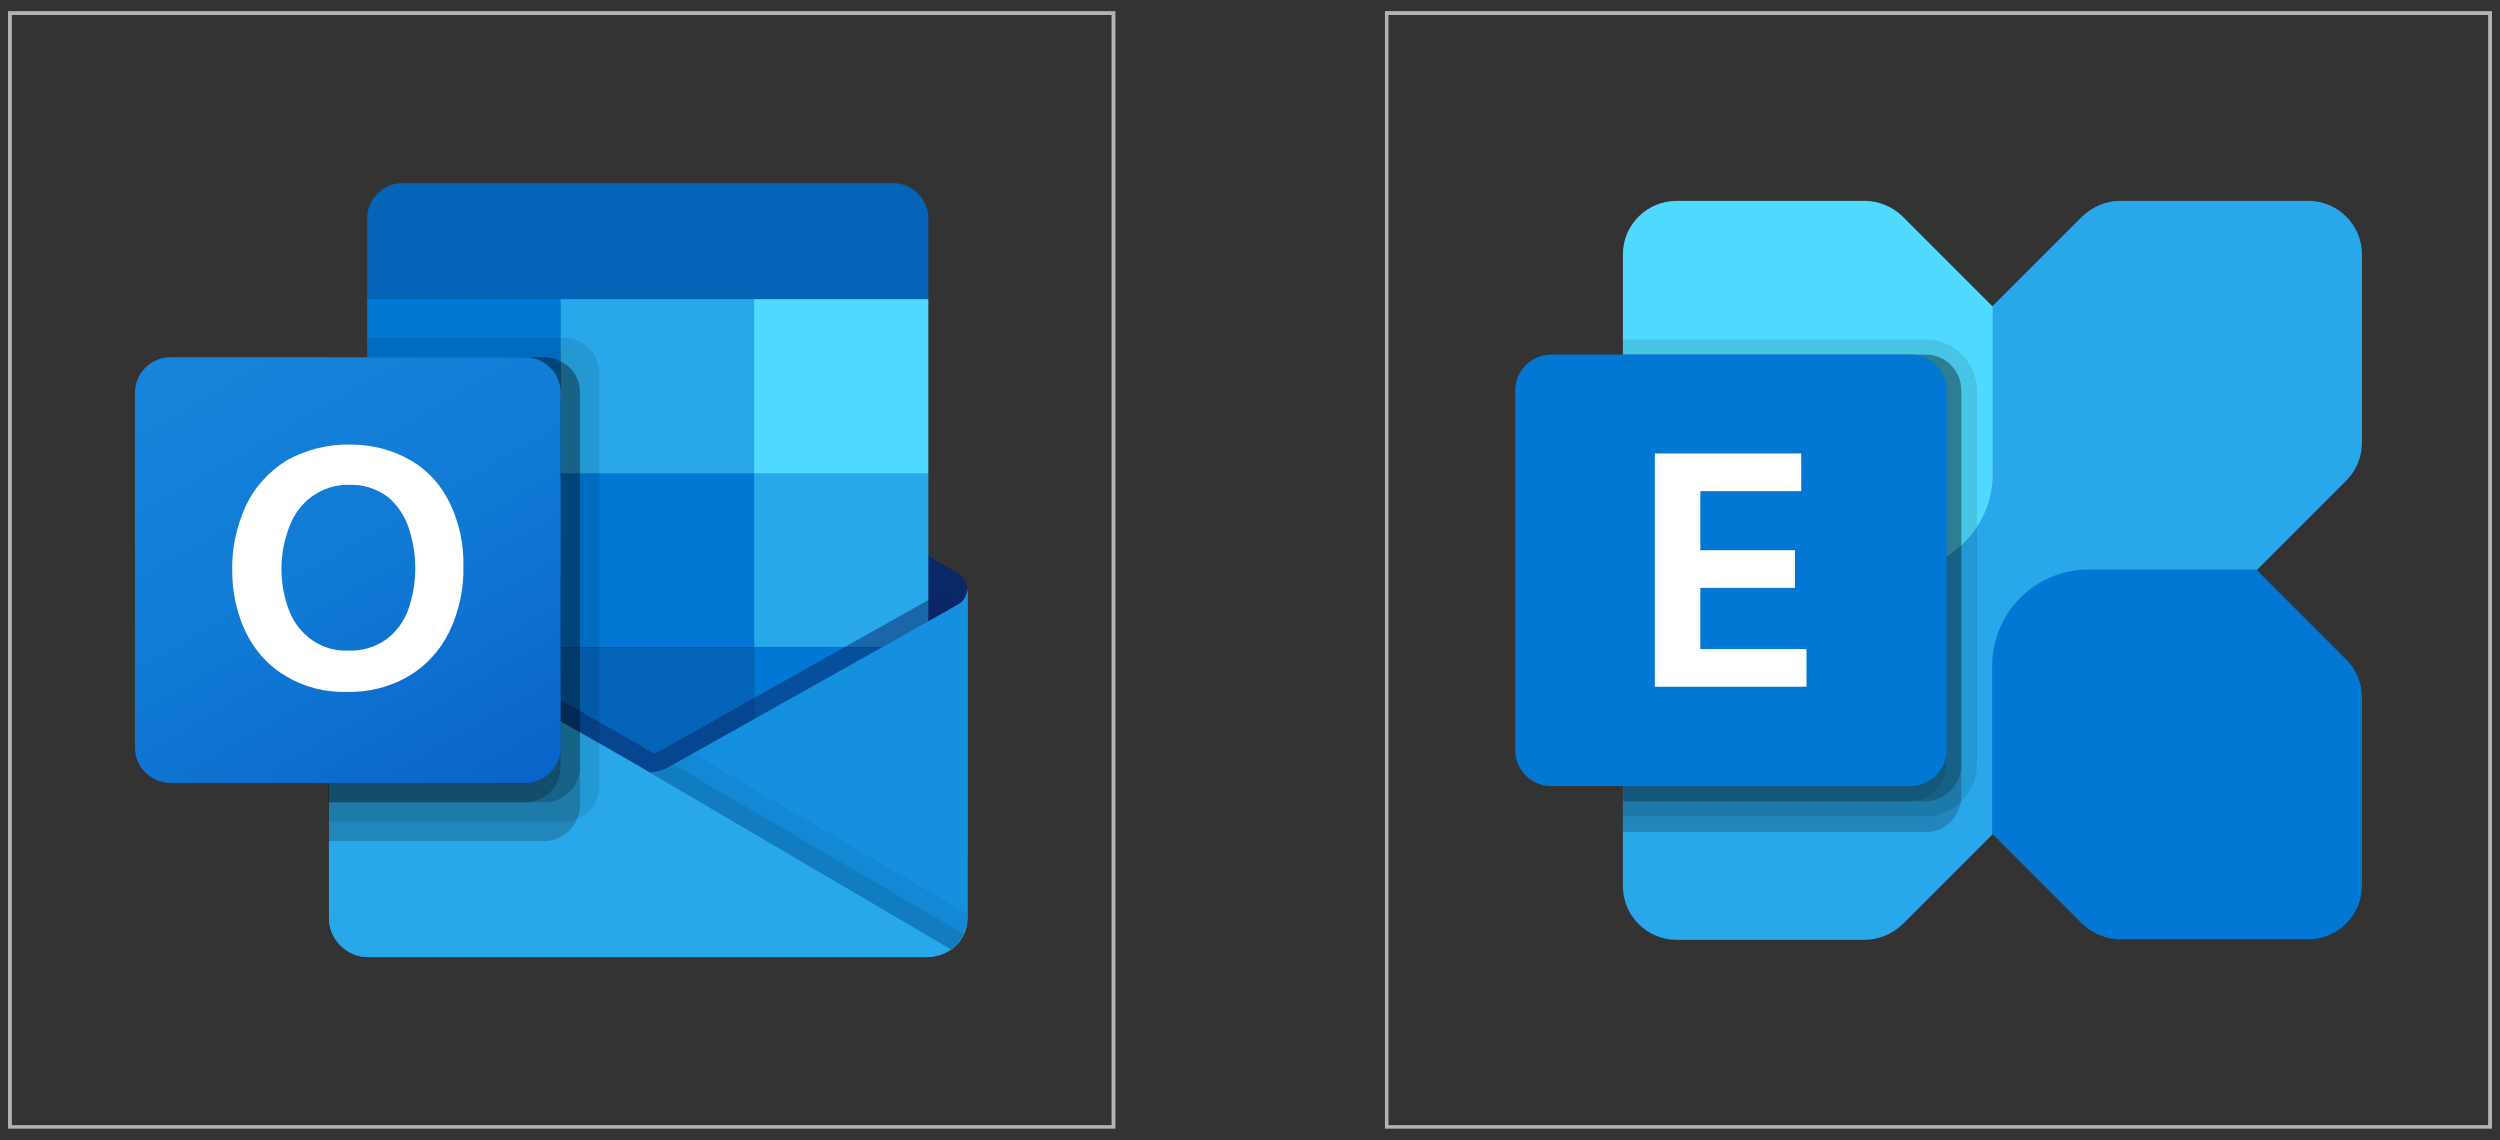
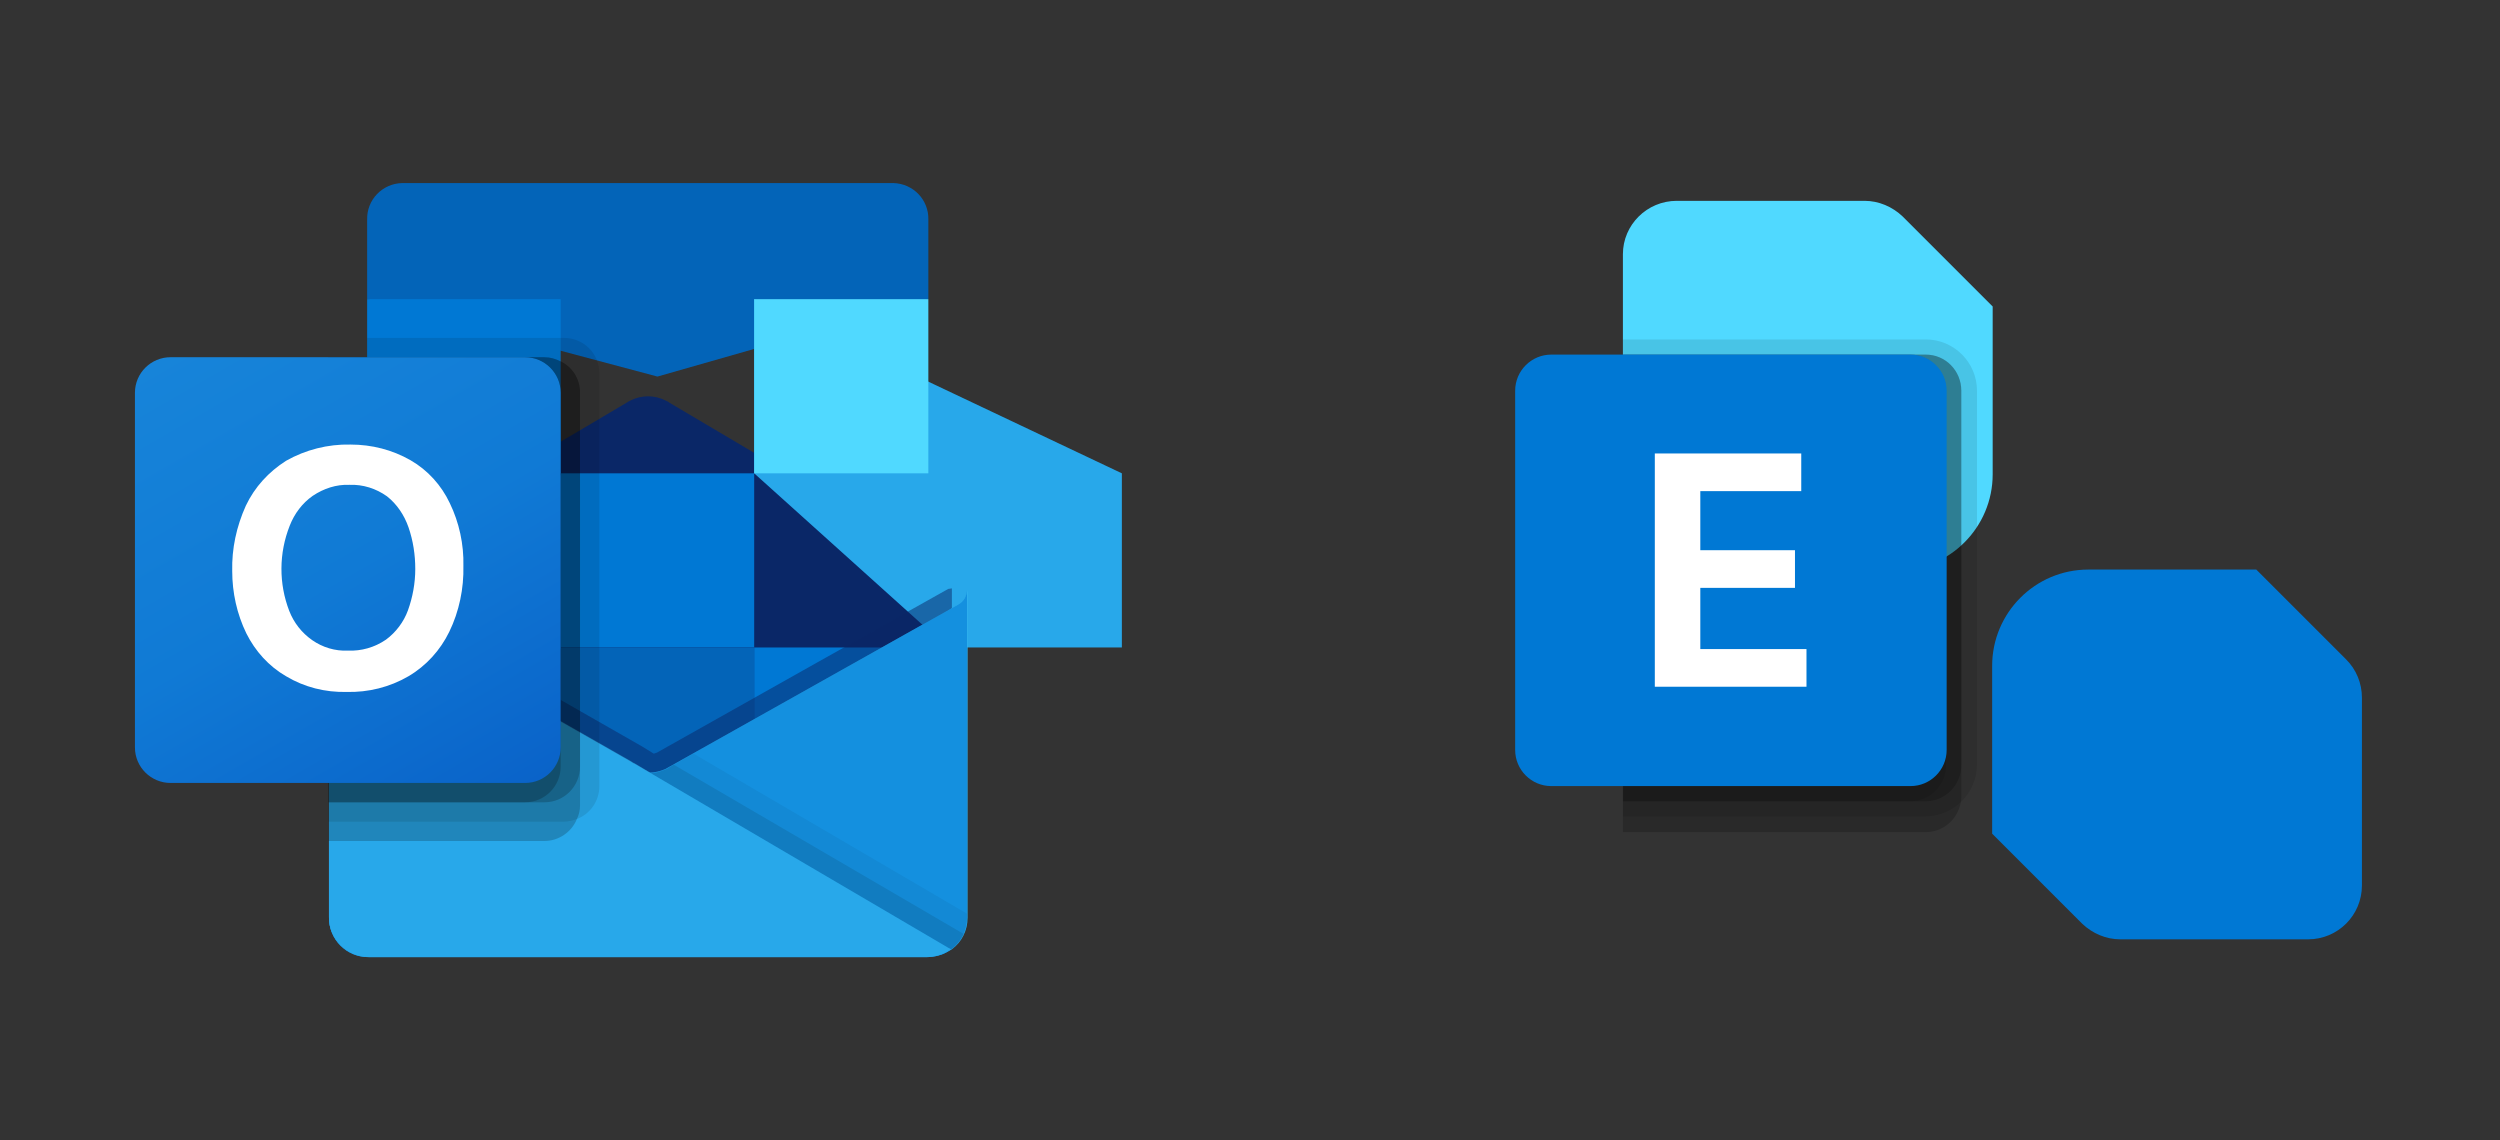
<svg xmlns="http://www.w3.org/2000/svg" xmlns:xlink="http://www.w3.org/1999/xlink" version="1.1" id="Layer_1" x="0px" y="0px" viewBox="0 0 478 218" style="enable-background:new 0 0 478 218;" xml:space="preserve">
  <rect x="0" y="0" width="478" height="218" fill="#333333" stroke="none" />
  <style type="text/css">
	.st0{fill:#28A8EA;}
	.st1{fill:#0078D4;}
	.st2{fill:#50D9FF;}
	.st3{opacity:0.2;enable-background:new    ;}
	.st4{opacity:0.1;enable-background:new    ;}
	.st5{fill:#FFFFFF;}
	.st6{clip-path:url(#SVGID_2_);fill:none;stroke:#B3B3B3;stroke-width:0.74;}
	.st7{fill:#0A2767;}
	.st8{fill:#0364B8;}
	.st9{fill:#14447D;}
	.st10{fill:url(#SVGID_3_);}
	.st11{opacity:0.5;fill:#0A2767;enable-background:new    ;}
	.st12{fill:#1490DF;}
	.st13{opacity:5.000000e-02;enable-background:new    ;}
	.st14{fill:url(#SVGID_4_);}
	.st15{clip-path:url(#SVGID_6_);fill:none;stroke:#B3B3B3;stroke-width:0.74;}
</style>
  <g>
    <g>
-       <path class="st0" d="M441.3,38.4h-35.9c-2.7,0-5.3,1.1-7.3,3l-84.8,84.8c-1.9,1.9-3,4.5-3,7.3v35.9c0,5.7,4.6,10.3,10.3,10.3    c0,0,0,0,0,0h35.9c2.7,0,5.3-1.1,7.3-3l84.8-84.8c1.9-1.9,3-4.5,3-7.3V48.6C451.6,43,447,38.4,441.3,38.4    C441.3,38.4,441.3,38.4,441.3,38.4z" />
      <path class="st1" d="M441.3,179.6h-35.9c-2.7,0-5.3-1.1-7.3-3l-17.2-17.2v-32.1c0-10.1,8.2-18.4,18.4-18.4h0h32.1l17.2,17.2    c1.9,1.9,3,4.5,3,7.3v35.9C451.6,175,447,179.6,441.3,179.6L441.3,179.6z" />
      <path class="st2" d="M320.6,38.4h35.9c2.7,0,5.3,1.1,7.3,3l17.2,17.2v32.1c0,10.1-8.2,18.4-18.4,18.4l0,0h-32.1l-17.2-17.2    c-1.9-1.9-3-4.5-3-7.3V48.6C310.3,43,314.9,38.4,320.6,38.4z" />
      <path class="st3" d="M375,74.7v77.5c0,0.4,0,0.8-0.1,1.2c-0.6,3.3-3.4,5.7-6.7,5.7h-57.9V67.8h57.9C372,67.8,375,70.9,375,74.7    C375,74.6,375,74.6,375,74.7z" />
      <path class="st4" d="M378,74.7v71.6c-0.1,5.4-4.4,9.7-9.8,9.8h-57.9V64.9h57.9C373.6,64.9,378,69.3,378,74.7z" />
      <path class="st3" d="M375,74.7v71.6c0,3.8-3.1,6.9-6.8,6.9c0,0,0,0,0,0h-57.9V67.8h57.9C372,67.8,375,70.9,375,74.7    C375,74.6,375,74.6,375,74.7z" />
      <path class="st4" d="M372.1,74.7v71.6c0,3.8-3.1,6.9-6.8,6.9c0,0,0,0,0,0h-54.9V67.8h54.9C369,67.8,372.1,70.9,372.1,74.7    C372.1,74.6,372.1,74.6,372.1,74.7z" />
      <path class="st1" d="M296.6,67.8h68.7c3.8,0,6.9,3.1,6.9,6.9v68.7c0,3.8-3.1,6.9-6.9,6.9h-68.7c-3.8,0-6.9-3.1-6.9-6.9V74.7    C289.7,70.9,292.8,67.8,296.6,67.8z" />
      <path class="st5" d="M344.4,93.9h-19.3v11.3h18.1v7.2h-18.1v11.7h20.3v7.2h-29V86.7h28L344.4,93.9z" />
    </g>
    <g>
      <defs>
        <rect id="SVGID_1_" x="264.8" y="2.1" width="211.8" height="213.7" />
      </defs>
      <clipPath id="SVGID_2_">
        <use xlink:href="#SVGID_1_" style="overflow:visible;" />
      </clipPath>
-       <rect x="265.1" y="2.5" class="st6" width="211" height="213" />
    </g>
  </g>
  <g>
    <path class="st7" d="M184.9,112.7c0-1.2-0.6-2.4-1.7-3.1h0l-0.1,0L128,77c-0.2-0.2-0.5-0.3-0.7-0.4c-2.1-1.1-4.7-1.1-6.8,0   c-0.3,0.1-0.5,0.3-0.7,0.4l-55.1,32.6l-0.1,0c-1.7,1-2.2,3.3-1.2,4.9c0.3,0.5,0.7,0.9,1.2,1.2l55.1,32.6c0.2,0.2,0.5,0.3,0.7,0.4   c2.1,1.1,4.7,1.1,6.8,0c0.3-0.1,0.5-0.3,0.7-0.4l55.1-32.6C184.3,115.2,184.9,114,184.9,112.7z" />
    <path class="st8" d="M71,90.9h36.2v33.2H71V90.9z M177.5,57.2V42c0.1-3.8-2.9-6.9-6.7-7H76.9c-3.8,0.1-6.8,3.2-6.7,7v15.2L125.7,72   L177.5,57.2z" />
    <path class="st1" d="M70.2,57.2h37v33.3h-37V57.2z" />
-     <path class="st0" d="M144.2,57.2h-37v33.3l37,33.3h33.3V90.5L144.2,57.2z" />
+     <path class="st0" d="M144.2,57.2v33.3l37,33.3h33.3V90.5L144.2,57.2z" />
    <path class="st1" d="M107.2,90.5h37v33.3h-37V90.5z" />
    <path class="st8" d="M107.2,123.8h37v33.3h-37V123.8z" />
    <path class="st9" d="M71,124.1h36.2v30.1H71V124.1z" />
    <path class="st1" d="M144.2,123.8h33.3v33.3h-33.3V123.8z" />
    <linearGradient id="SVGID_3_" gradientUnits="userSpaceOnUse" x1="123.865" y1="-824.634" x2="123.865" y2="-754.334" gradientTransform="matrix(1 0 0 1 0 937.333)">
      <stop offset="0" style="stop-color:#35B8F1" />
      <stop offset="1" style="stop-color:#28A8EA" />
    </linearGradient>
    <path class="st10" d="M183.2,115.6L183.2,115.6l-55.2,31c-0.2,0.1-0.5,0.3-0.7,0.4c-0.9,0.4-2,0.7-3,0.7l-3-1.8   c-0.3-0.1-0.5-0.3-0.7-0.4l-55.9-31.9h0l-1.8-1v62.8c0,4.2,3.4,7.6,7.6,7.5h107c0.1,0,0.1,0,0.2,0c0.9-0.1,1.8-0.2,2.6-0.5   c0.4-0.2,0.7-0.3,1-0.5c0.2-0.1,0.7-0.4,0.7-0.4c1.9-1.4,3-3.6,3-6v-62.8C184.9,113.9,184.3,115,183.2,115.6z" />
    <path class="st11" d="M182,112.5v3.8L124.3,156l-59.7-42.2c0,0,0,0,0,0l0,0l-5.5-3.3v-2.8l2.3,0l4.8,2.7l0.1,0l0.4,0.3   c0,0,56.1,32,56.2,32.1l2.1,1.3c0.2-0.1,0.4-0.1,0.6-0.2c0.1-0.1,55.7-31.3,55.7-31.3L182,112.5z" />
    <path class="st12" d="M183.2,115.6L183.2,115.6l-55.2,31c-0.2,0.1-0.5,0.3-0.7,0.4c-2.1,1-4.6,1-6.8,0c-0.3-0.1-0.5-0.3-0.7-0.4   l-55.1-31l-0.1,0c-1.1-0.6-1.7-1.7-1.7-2.9v62.8c0,4.2,3.4,7.6,7.6,7.5c0,0,0,0,0,0h106.8c4.2,0,7.6-3.3,7.6-7.5c0,0,0,0,0,0v-62.8   C184.9,113.9,184.3,115,183.2,115.6z" />
    <path class="st4" d="M128.8,146.2l-0.8,0.5c-0.2,0.2-0.5,0.3-0.7,0.4c-0.9,0.4-1.9,0.7-2.9,0.8l21,24.8l36.6,8.8   c1-0.8,1.8-1.8,2.3-2.9L128.8,146.2z" />
    <path class="st13" d="M132.6,144.1l-4.6,2.6c-0.2,0.2-0.5,0.3-0.7,0.4c-0.9,0.4-1.9,0.7-2.9,0.8l9.8,27.1l47.7,6.5   c1.9-1.4,3-3.6,3-6v-0.8L132.6,144.1z" />
    <path class="st0" d="M70.5,183h106.7c1.6,0,3.2-0.5,4.6-1.5L121.3,146c-0.3-0.1-0.5-0.3-0.7-0.4l-55.9-31.9h0l-1.8-1v62.6   C62.8,179.5,66.3,183,70.5,183C70.5,183,70.5,183,70.5,183z" />
    <path class="st4" d="M114.6,71.4v78.9c0,2.8-1.7,5.3-4.3,6.3c-0.8,0.3-1.7,0.5-2.5,0.5h-45V68.3h7.4v-3.7h37.6   C111.6,64.6,114.6,67.6,114.6,71.4z" />
    <path class="st3" d="M110.9,75.1V154c0,0.9-0.2,1.8-0.6,2.6c-1,2.5-3.5,4.2-6.2,4.2H62.8V68.3h41.3c1.1,0,2.1,0.3,3.1,0.8   C109.5,70.2,110.9,72.5,110.9,75.1z" />
    <path class="st3" d="M110.9,75.1v71.5c0,3.7-3,6.8-6.8,6.8H62.8V68.3h41.3c1.1,0,2.1,0.3,3.1,0.8C109.5,70.2,110.9,72.5,110.9,75.1   z" />
    <path class="st3" d="M107.2,75.1v71.5c0,3.7-3,6.8-6.8,6.8H62.8V68.3h37.6C104.2,68.3,107.2,71.3,107.2,75.1   C107.2,75.1,107.2,75.1,107.2,75.1z" />
    <linearGradient id="SVGID_4_" gradientUnits="userSpaceOnUse" x1="39.957" y1="-874.332" x2="93.075" y2="-782.335" gradientTransform="matrix(1 0 0 1 0 937.333)">
      <stop offset="0" style="stop-color:#1784D9" />
      <stop offset="0.5" style="stop-color:#107AD5" />
      <stop offset="1" style="stop-color:#0A63C9" />
    </linearGradient>
    <path class="st14" d="M32.6,68.3h67.8c3.7,0,6.8,3,6.8,6.8v67.8c0,3.7-3,6.8-6.8,6.8H32.6c-3.7,0-6.8-3-6.8-6.8V75.1   C25.8,71.3,28.9,68.3,32.6,68.3z" />
    <path class="st5" d="M47,96.7c1.7-3.6,4.4-6.5,7.7-8.6c3.7-2.1,8-3.2,12.3-3.1C71.1,85,75,86,78.5,88c3.3,1.9,5.9,4.8,7.5,8.2   c1.8,3.7,2.7,7.9,2.6,12c0.1,4.3-0.8,8.7-2.7,12.6c-1.7,3.5-4.4,6.5-7.8,8.5c-3.6,2.1-7.7,3.1-11.8,3c-4.1,0.1-8.1-0.9-11.6-3   c-3.3-1.9-5.9-4.8-7.6-8.2c-1.8-3.7-2.7-7.8-2.7-11.9C44.3,104.9,45.2,100.7,47,96.7z M55.3,116.8c0.9,2.3,2.4,4.2,4.4,5.6   c2,1.4,4.4,2.1,6.8,2c2.6,0.1,5.1-0.6,7.3-2.1c1.9-1.4,3.4-3.4,4.2-5.6c0.9-2.5,1.4-5.2,1.4-7.9c0-2.7-0.4-5.4-1.3-8   c-0.8-2.3-2.2-4.4-4.1-5.9c-2.1-1.5-4.6-2.3-7.2-2.2c-2.5-0.1-4.9,0.7-7,2.1c-2,1.4-3.5,3.4-4.4,5.7   C53.3,105.8,53.3,111.6,55.3,116.8L55.3,116.8z" />
    <path class="st2" d="M144.2,57.2h33.3v33.3h-33.3V57.2z" />
  </g>
  <g>
    <defs>
-       <rect id="SVGID_5_" x="1.5" y="2.1" width="211.8" height="213.7" />
-     </defs>
+       </defs>
    <clipPath id="SVGID_6_">
      <use xlink:href="#SVGID_5_" style="overflow:visible;" />
    </clipPath>
    <rect x="1.9" y="2.5" class="st15" width="211" height="213" />
  </g>
</svg>